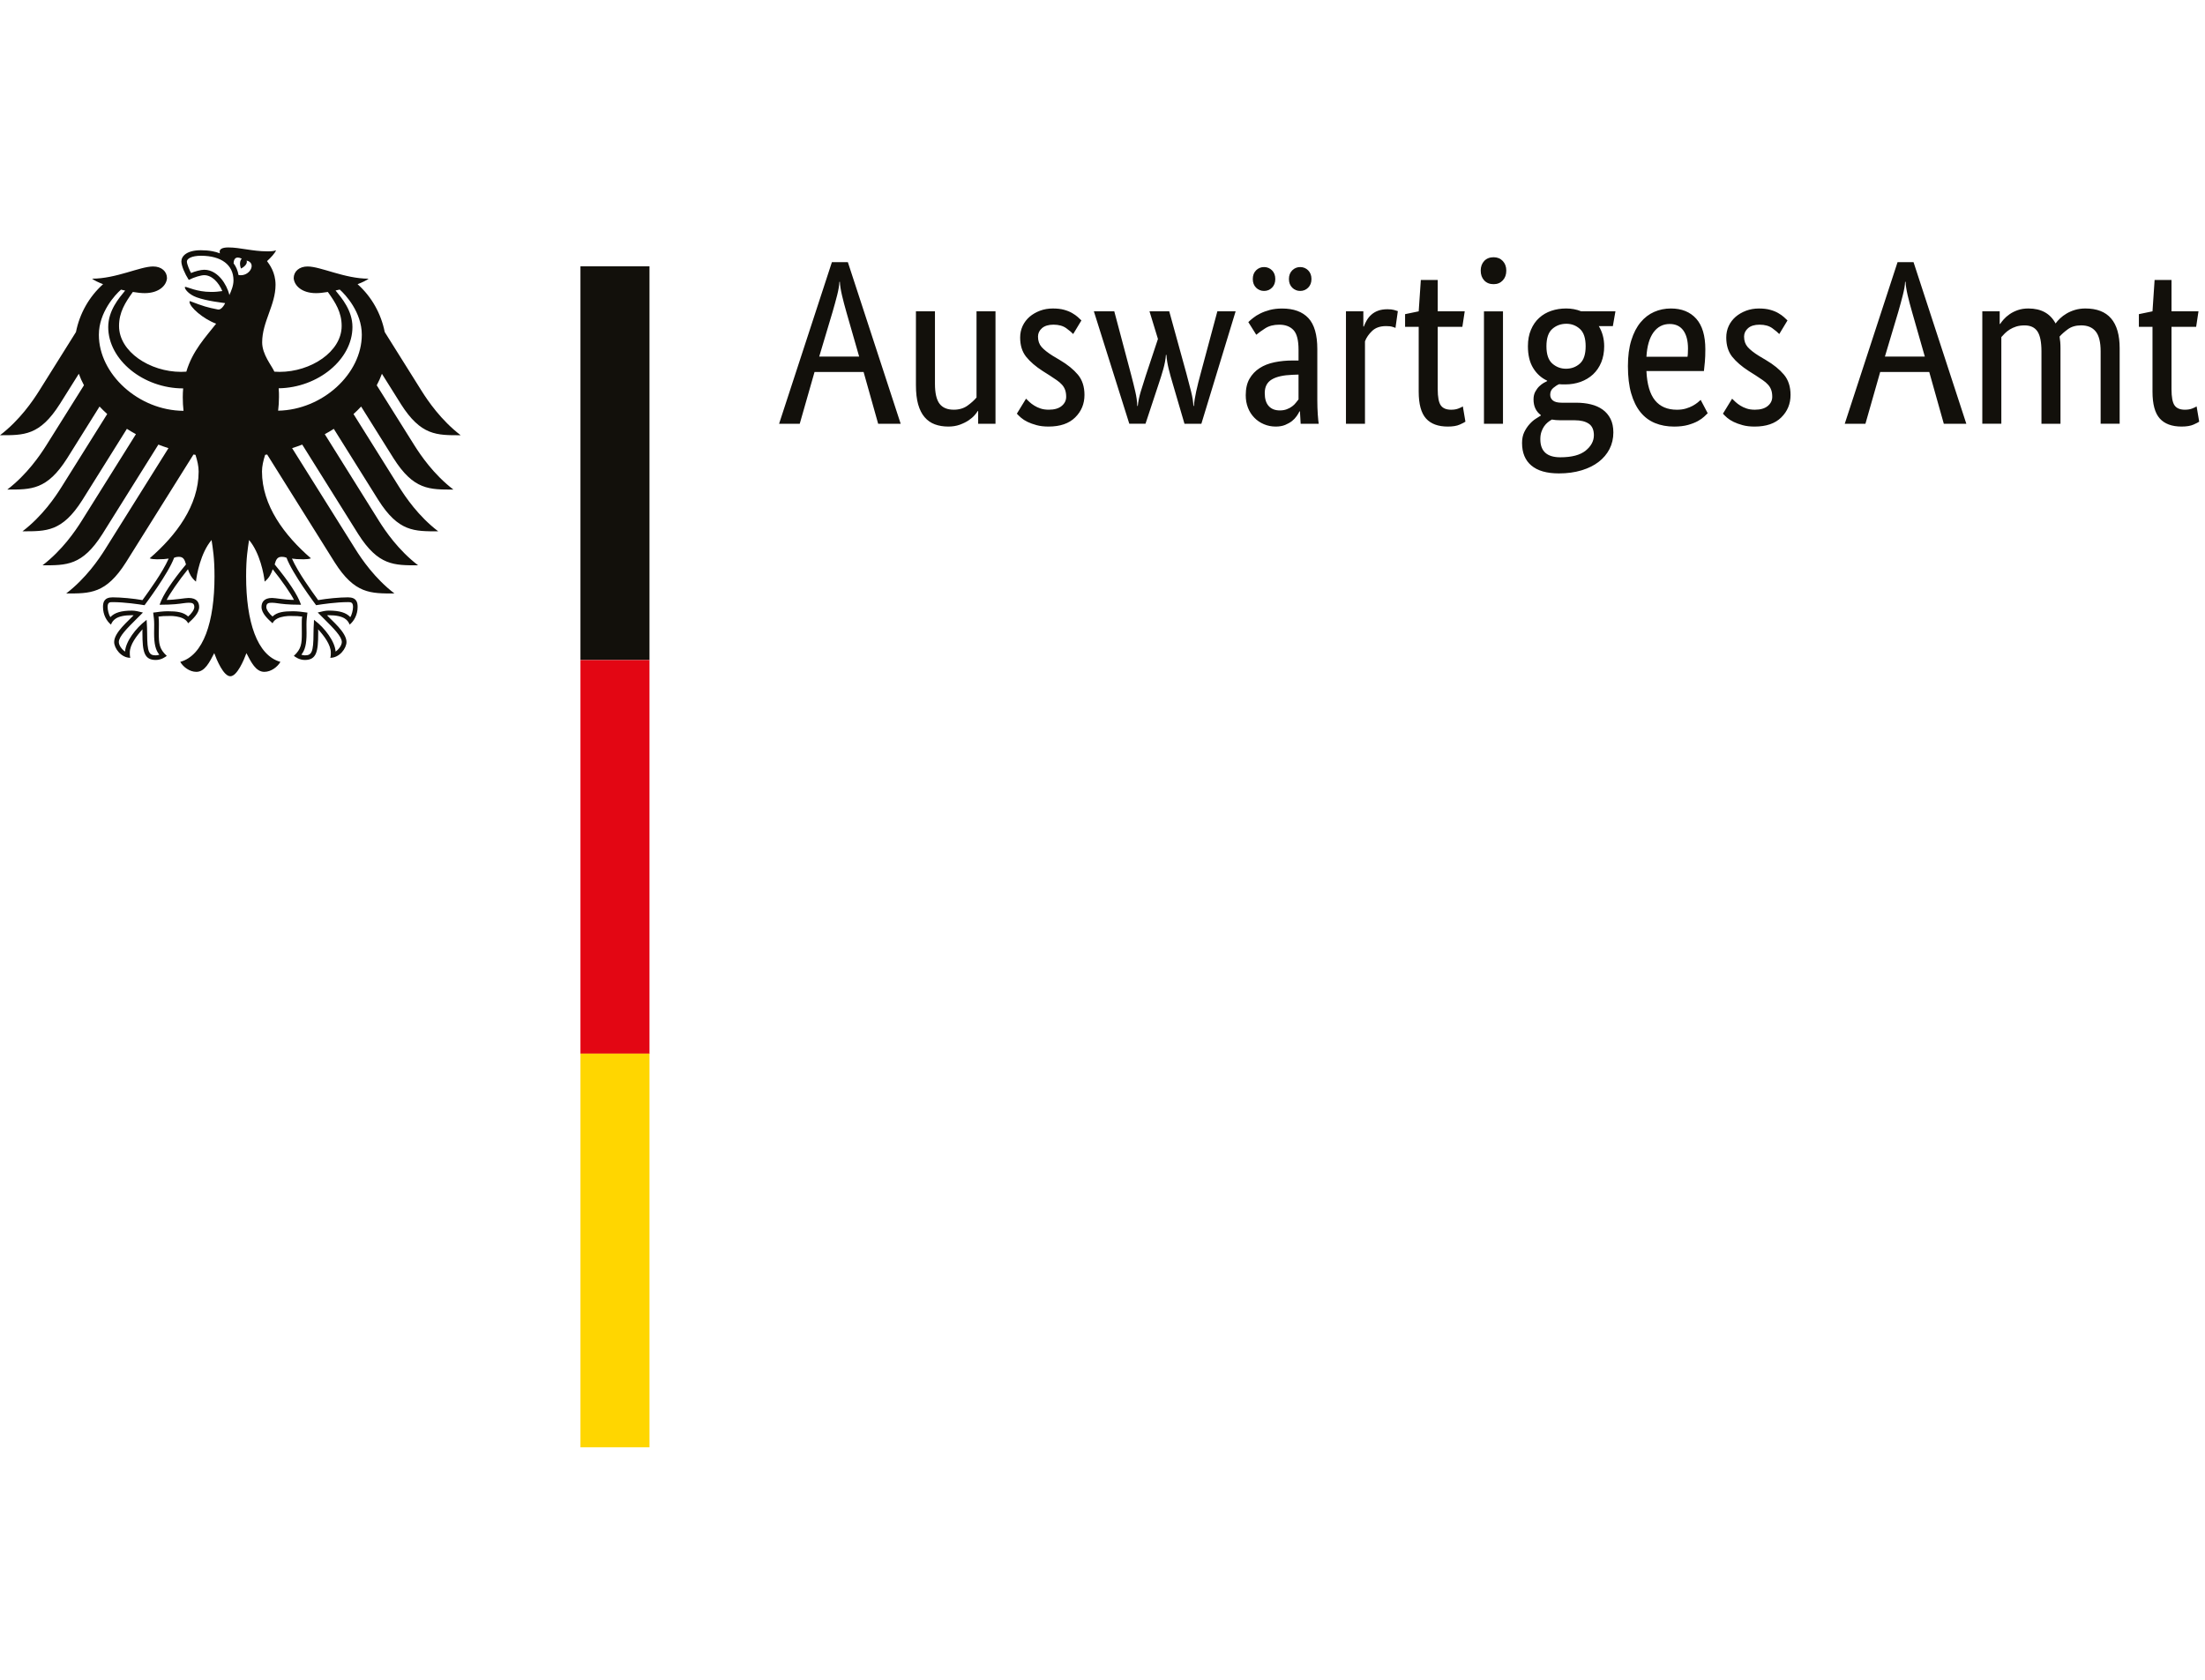
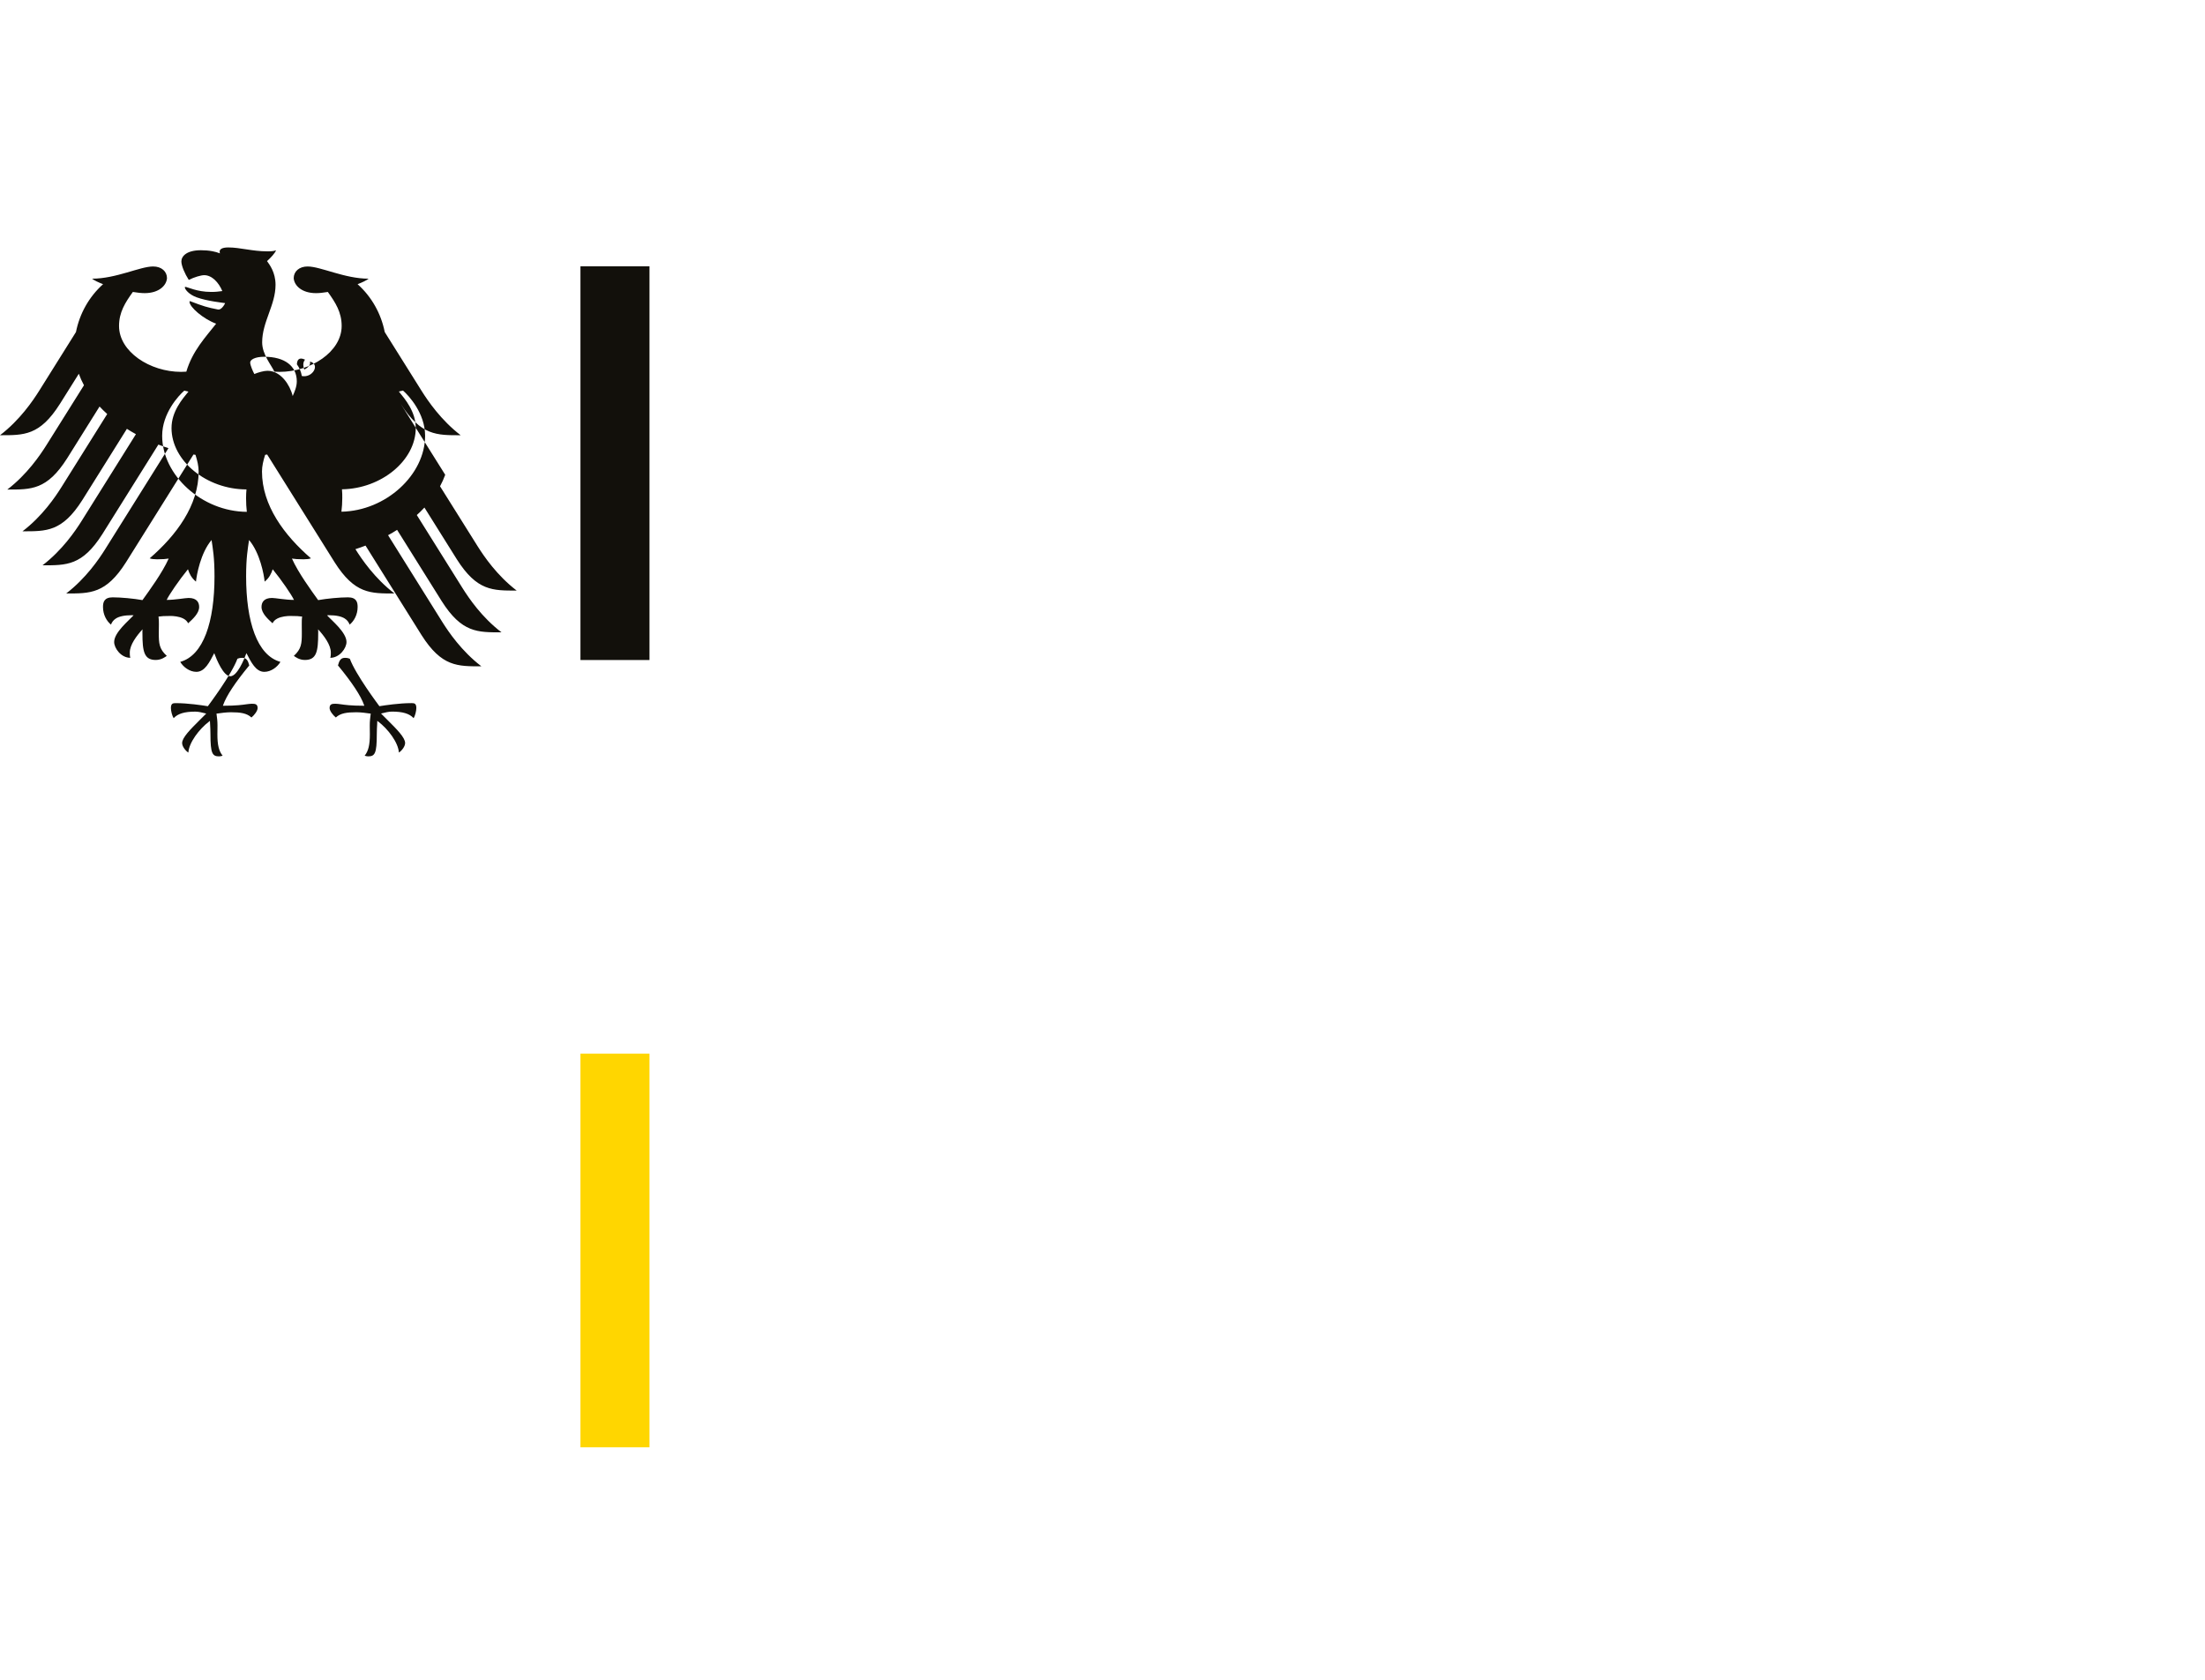
<svg xmlns="http://www.w3.org/2000/svg" viewBox="0 0 147 112" enable-background="new 0 0 147 112">
  <g fill="#12100b">
-     <path d="m146.41 21.79h-1.643v4.154c0 .53.068.892.203 1.084.135.192.364.29.687.29.19 0 .351-.026.487-.079.135-.052.233-.1.297-.142l.172 1.017c-.052.041-.177.105-.375.194-.199.089-.465.133-.799.133-.646 0-1.132-.179-1.455-.539-.323-.36-.484-.956-.484-1.789v-4.323h-.908v-.844l.908-.188.14-2.092h1.128v2.092h1.798l-.156 1.032m-10.313 6.465v-4.826c0-.613-.087-1.056-.264-1.327-.179-.271-.465-.406-.862-.406-.209 0-.393.026-.556.076-.161.052-.303.118-.43.196-.124.079-.233.164-.327.257-.094.094-.172.177-.236.251v5.777h-1.268v-7.497h1.159v.844h.031c.052-.085.131-.185.236-.305.105-.12.233-.233.391-.343.157-.111.338-.201.548-.275.209-.072.443-.109.705-.109.855 0 1.46.334 1.815.999.072-.103.172-.216.297-.336.124-.118.271-.229.439-.327.166-.098.353-.179.563-.242.209-.061.439-.094.689-.094 1.523 0 2.284.886 2.284 2.655v5.03h-1.268v-4.826c0-.613-.109-1.056-.329-1.327-.218-.271-.541-.406-.971-.406-.353 0-.648.085-.884.257-.233.17-.419.336-.554.491.02.116.035.238.046.367.011.131.015.268.015.415v5.03h-1.269zm-7.776-4.482l-.844-2.952c-.116-.397-.214-.775-.299-1.132-.083-.36-.129-.659-.14-.899h-.031c-.011.24-.061.535-.151.884-.087.349-.19.72-.303 1.115l-.892 2.985h2.66m2.768 4.481h-1.501l-.971-3.452h-3.271l-.984 3.452h-1.379l3.521-10.776h1.065l3.52 10.776m-12.471-5.983c-.083-.092-.233-.22-.454-.382-.218-.161-.504-.242-.86-.242-.334 0-.589.079-.766.233-.179.157-.266.345-.266.563 0 .281.081.513.242.696.161.181.408.377.742.585l.471.281c.511.301.912.628 1.204.975.292.349.439.801.439 1.353 0 .593-.207 1.093-.62 1.499-.41.406-1 .609-1.776.609-.301 0-.567-.031-.796-.094-.231-.063-.432-.135-.602-.218-.172-.083-.316-.175-.432-.275-.113-.098-.207-.19-.281-.273l.611-.999c.063.063.137.135.227.218.089.083.196.164.321.242.124.079.266.144.423.196.155.052.338.079.548.079.375 0 .661-.085.86-.251.199-.166.297-.369.297-.609 0-.177-.022-.332-.07-.46-.046-.131-.118-.249-.212-.351-.094-.105-.207-.203-.345-.297-.135-.094-.29-.199-.469-.314l-.469-.297c-.469-.301-.838-.62-1.104-.951-.264-.334-.397-.761-.397-1.281 0-.281.055-.539.164-.775.109-.233.264-.436.46-.609.199-.17.432-.305.698-.406.266-.098.55-.148.851-.148.292 0 .543.028.753.087.207.057.388.129.539.218.153.087.277.177.375.264.1.089.181.166.242.227l-.548.907m-7.307-.67c-.447 0-.807.188-1.08.561-.271.375-.428.916-.469 1.625h2.738c.011-.052.02-.129.024-.227.004-.098.009-.205.009-.321 0-.519-.105-.923-.314-1.211-.21-.285-.511-.427-.908-.427m2.378 1.687c0 .323-.009.6-.031.836-.022.233-.041.439-.063.615h-3.833c.041.886.233 1.536.572 1.953.338.417.827.626 1.462.626.22 0 .419-.026.596-.079.177-.052.332-.116.463-.188.129-.074.24-.146.327-.218.089-.074.155-.131.196-.172l.469.89c-.052.052-.131.127-.236.227-.103.098-.244.196-.421.297-.179.098-.397.183-.657.257-.262.072-.569.109-.925.109-.469 0-.895-.079-1.274-.234-.382-.157-.705-.399-.971-.727-.266-.329-.471-.746-.617-1.25-.146-.504-.218-1.111-.218-1.82 0-.665.074-1.241.227-1.726.151-.484.356-.882.617-1.194.26-.314.563-.545.908-.696.345-.151.713-.227 1.111-.227.72 0 1.283.227 1.691.681.404.454.607 1.135.607 2.04m-7.979-.203c0-.541-.129-.927-.384-1.156-.255-.229-.556-.343-.899-.343-.367 0-.679.113-.94.343-.26.229-.391.615-.391 1.156 0 .541.131.925.391 1.154.262.229.563.345.908.345.367 0 .676-.116.932-.345.255-.229.383-.613.383-1.154m-1.675 4.935c-.218 0-.412-.017-.578-.048-.094.052-.185.116-.275.188-.087.072-.168.161-.242.266-.072.103-.133.227-.179.367-.048.14-.072.305-.072.491 0 .803.445 1.204 1.331 1.204.761 0 1.324-.148 1.691-.445.364-.297.548-.639.548-1.023 0-.364-.116-.622-.345-.775-.229-.151-.537-.225-.923-.225h-.956zm3.491-6.279h-.94c.24.395.36.844.36 1.344 0 .395-.065.751-.194 1.069-.131.319-.314.585-.548.805-.236.218-.513.384-.831.5-.316.113-.659.17-1.023.17h-.205c-.061 0-.129-.004-.203-.015-.124.052-.255.135-.391.251-.135.113-.203.266-.203.452 0 .157.059.284.179.384.12.098.316.148.587.148h.956c.353 0 .683.035.984.109.303.072.567.19.792.351.223.161.397.367.524.617.124.249.188.552.188.905 0 .406-.087.775-.257 1.108-.172.334-.417.62-.729.86-.312.24-.694.425-1.141.561-.449.135-.951.203-1.503.203-.803 0-1.414-.172-1.831-.521-.417-.349-.626-.851-.626-1.508 0-.281.05-.524.148-.727.1-.203.216-.38.353-.53.135-.151.273-.271.415-.36.14-.087.253-.159.336-.212v-.031c-.323-.24-.487-.587-.487-1.045 0-.199.039-.371.118-.517.079-.144.168-.264.266-.358.1-.094.199-.17.297-.227.1-.057.175-.096.227-.118v-.031c-.384-.177-.696-.456-.929-.836-.236-.38-.353-.866-.353-1.46 0-.417.068-.783.205-1.102.135-.319.316-.58.548-.788.229-.209.497-.364.805-.469.308-.105.639-.157.993-.157.356 0 .689.063 1 .188h2.284l-.172.987m-7.951-2.795c-.26 0-.469-.083-.626-.251-.155-.166-.233-.384-.233-.655 0-.262.079-.476.233-.641.157-.166.367-.249.626-.249.251 0 .454.083.611.249.157.166.236.38.236.641 0 .271-.079.489-.236.655-.157.168-.36.251-.611.251m.626 9.308h-1.268v-7.497h1.268v7.497zm-2.708-6.465h-1.643v4.154c0 .53.068.892.205 1.084.135.192.364.29.687.29.188 0 .349-.026.484-.079.137-.052.236-.1.299-.142l.172 1.017c-.052.041-.179.105-.377.194-.196.089-.463.133-.796.133-.648 0-1.132-.179-1.455-.539-.323-.36-.487-.956-.487-1.789v-4.323h-.908v-.844l.908-.188.142-2.092h1.126v2.092h1.8l-.157 1.032m-4.459.076c-.031-.02-.098-.046-.203-.076-.105-.033-.244-.048-.423-.048-.395 0-.705.107-.929.321-.225.214-.384.445-.478.694v5.498h-1.268v-7.497h1.159v1.015h.031c.052-.144.12-.288.203-.428.085-.142.188-.266.314-.375.124-.109.273-.196.445-.257.172-.063.38-.094.62-.094.177 0 .321.015.43.046.109.03.194.057.257.079l-.158 1.122m-5.601-3.264c0 .24-.074.432-.22.578-.146.146-.323.218-.53.218-.209 0-.386-.072-.532-.218-.146-.146-.22-.338-.22-.578 0-.238.074-.432.22-.578.146-.144.323-.218.532-.218.207 0 .384.074.53.218.146.146.22.341.22.578m-2.411 0c0 .24-.072.432-.218.578-.146.146-.323.218-.532.218-.209 0-.386-.072-.532-.218-.146-.146-.218-.338-.218-.578 0-.238.072-.432.218-.578.146-.144.323-.218.532-.218.209 0 .386.074.532.218.146.146.218.341.218.578m.299 8.763c.177 0 .334-.026.469-.079.135-.052.253-.113.351-.188.1-.072.183-.153.251-.242.068-.087.127-.164.179-.225v-1.656l-.406.015c-.604.022-1.065.124-1.377.312-.314.188-.469.489-.469.905 0 .386.087.674.266.868.177.194.422.29.736.29m-2.269-1.015c0-.439.083-.803.249-1.093.168-.292.393-.53.674-.711.281-.183.613-.312.993-.391.382-.079.785-.118 1.213-.118h.391v-.717c0-.635-.111-1.071-.336-1.311-.225-.24-.539-.36-.947-.36-.375 0-.687.081-.938.242-.251.161-.449.305-.596.43l-.53-.844c.083-.083.19-.177.321-.279.129-.105.288-.205.476-.297.188-.094.401-.172.641-.236.24-.061.513-.094.814-.094.772 0 1.357.214 1.754.641.395.425.593 1.113.593 2.062v3.419c0 .323.011.637.031.945.022.308.044.513.063.617h-1.204l-.048-.827h-.032c-.041.094-.105.199-.188.319-.083.12-.188.229-.312.329-.127.098-.277.183-.454.257-.179.072-.386.109-.626.109-.281 0-.545-.052-.79-.157-.247-.103-.46-.249-.641-.436-.183-.188-.325-.408-.423-.663-.1-.256-.148-.535-.148-.836m-.674-5.592l-2.284 7.497h-1.126l-.768-2.625c-.113-.373-.209-.722-.288-1.045-.079-.323-.129-.631-.148-.921h-.033c-.02.29-.079.602-.172.936-.094.334-.203.683-.327 1.047l-.862 2.607h-1.08l-2.363-7.497h1.361l1.128 4.248c.105.395.194.764.273 1.102s.124.659.133.96h.033c.031-.301.096-.618.194-.945.1-.327.212-.685.336-1.069l.814-2.452-.563-1.844h1.316l1.141 4.139c.116.428.22.827.314 1.202.094.375.146.698.155.969h.033c.02-.271.072-.596.155-.975.085-.382.183-.779.299-1.196l1.111-4.139h1.218zm-10.829 1.514c-.083-.092-.233-.22-.454-.382-.218-.161-.506-.242-.86-.242-.334 0-.589.079-.766.233-.179.157-.266.345-.266.563 0 .281.081.513.242.696.161.181.408.377.742.585l.471.281c.511.301.912.628 1.204.975.292.349.439.801.439 1.353 0 .593-.207 1.093-.62 1.499-.412.406-1 .609-1.776.609-.301 0-.567-.031-.796-.094-.231-.063-.432-.135-.604-.218-.17-.083-.314-.175-.43-.275-.113-.098-.207-.19-.281-.273l.611-.999c.061.063.137.135.227.218.087.083.194.164.321.242.124.079.266.144.421.196.157.052.34.079.548.079.377 0 .663-.085.862-.251.199-.166.297-.369.297-.609 0-.177-.024-.332-.07-.46-.048-.131-.118-.249-.212-.351-.094-.105-.209-.203-.345-.297-.135-.094-.292-.199-.469-.314l-.469-.297c-.469-.301-.838-.62-1.104-.951-.266-.334-.399-.761-.399-1.281 0-.281.057-.539.166-.775.109-.233.264-.436.46-.609.199-.17.432-.305.698-.406.264-.098.55-.148.851-.148.292 0 .543.028.753.087.207.057.388.129.539.218.151.087.277.177.375.264.1.089.181.166.242.227l-.548.907m-5.18 5.983h-1.156v-.845h-.033c-.031.063-.098.155-.203.275-.105.12-.238.233-.399.343-.161.109-.358.205-.587.29-.229.083-.484.124-.766.124-.334 0-.635-.05-.899-.148-.266-.098-.493-.257-.681-.476-.19-.22-.332-.504-.432-.853-.098-.347-.148-.777-.148-1.287v-4.92h1.268v4.826c0 .624.103 1.069.305 1.335.203.266.519.399.947.399.364 0 .672-.092.923-.275.251-.181.449-.362.596-.539v-5.747h1.265v7.498m-9.09-4.482l-.847-2.952c-.113-.397-.214-.775-.297-1.132-.083-.36-.131-.659-.142-.899h-.03c-.011.24-.059.535-.148.884-.089.349-.19.72-.305 1.115l-.892 2.985h2.661m2.769 4.481h-1.501l-.971-3.452h-3.271l-.986 3.452h-1.377l3.521-10.776h1.063l3.522 10.776" />
-     <path d="m26.719 26.931c1.346 2.125 2.4 2.088 3.991 2.088-1.316-1.01-2.186-2.295-2.601-2.954l-2.461-3.927c-.238-1.213-.866-2.348-1.809-3.19.316-.12.58-.247.737-.367-1.606 0-3.196-.814-4.071-.814-.563 0-.925.336-.925.781.035.495.545.997 1.488.997.214 0 .487-.028.788-.079.511.711.921 1.353.921 2.269 0 1.719-2.06 3.059-4.137 3.059-.12 0-.231-.004-.349-.013-.188-.425-.814-1.141-.814-1.955 0-1.366.892-2.483.892-3.836 0-.84-.41-1.361-.567-1.58.255-.236.532-.526.6-.724-.151.063-.325.072-.583.072-.997 0-1.809-.26-2.601-.26-.452 0-.574.14-.574.273 0 .048.007.098.02.122-.168-.065-.325-.109-.513-.144-.236-.044-.487-.065-.755-.065-.962 0-1.305.402-1.305.748 0 .29.231.823.493 1.231.375-.19.825-.316 1.03-.316.513 0 .967.484 1.207 1.06-.343.041-.408.057-.757.057-.936 0-1.575-.336-1.706-.336-.011 0-.037.007-.037.028 0 .131.266.478.79.668.689.253 1.724.358 1.896.386 0 .03-.175.356-.371.419-.041.013-.074.013-.122.004-.72-.142-.921-.203-1.835-.55-.028-.011-.046.007-.046.035 0 .362.936 1.159 1.776 1.464-.7.892-1.575 1.807-1.988 3.199-.118.009-.231.013-.349.013-2.077 0-4.137-1.34-4.137-3.059 0-.916.41-1.558.921-2.269.301.05.572.079.788.079.943 0 1.453-.502 1.488-.997 0-.445-.36-.781-.925-.781-.875 0-2.465.814-4.073.814.159.12.423.247.737.367-.94.842-1.569 1.977-1.807 3.19l-2.459 3.927c-.414.659-1.289 1.949-2.605 2.954 1.591 0 2.647.037 3.993-2.088l1.261-2.01c.094.262.207.515.343.766l-2.507 4c-.417.663-1.283 1.942-2.603 2.954 1.591 0 2.644.037 3.991-2.086l2.158-3.45c.161.172.332.34.511.5l-3.047 4.868c-.417.665-1.276 1.942-2.601 2.952 1.591 0 2.644.039 3.991-2.086l2.969-4.746c.194.124.395.244.602.356l-3.624 5.791c-.419.665-1.279 1.937-2.603 2.952 1.591 0 2.647.037 3.993-2.086l3.731-5.963c.22.085.445.166.672.238l-4.217 6.735c-.41.657-1.292 1.953-2.601 2.954 1.591 0 2.647.037 3.991-2.086l4.495-7.18c.046.009.092.015.135.024.122.388.209.751.209 1.111 0 2.258-1.484 4.25-3.264 5.788.113.048.312.065.495.065.369 0 .604-.02.772-.048-.415.936-1.3 2.145-1.748 2.769-.583-.105-1.429-.185-1.985-.185-.58 0-.646.338-.646.641 0 .526.247.945.532 1.178.109-.268.325-.628 1.399-.628.022 0 .059.002.109.007-.314.347-1.296 1.141-1.296 1.778 0 .423.465 1.056 1.076 1.056-.035-.135-.033-.26-.033-.356 0-.517.46-1.121.849-1.545-.013.127-.007.113-.007.26 0 1.222.111 1.785.888 1.785.382 0 .644-.209.735-.273-.506-.463-.532-.827-.532-1.512.002-.179.004-.353.007-.593 0-.157-.002-.364-.026-.515.277-.037.391-.037.604-.037 0 0 1.104-.089 1.37.484.299-.273.735-.661.735-1.087 0-.284-.135-.602-.705-.602-.214 0-.892.131-1.46.131.153-.336.831-1.327 1.418-2.044.089.279.227.578.535.825.044-.46.314-1.922 1.039-2.775.085.576.196 1.169.196 2.417 0 3.035-.731 5.278-2.284 5.708.203.349.631.665 1.073.665.569 0 .877-.641 1.193-1.246.164.445.617 1.54 1.073 1.54.454 0 .91-1.095 1.073-1.54.314.604.624 1.246 1.193 1.246.443 0 .871-.316 1.073-.665-1.553-.43-2.287-2.673-2.287-5.708 0-1.248.113-1.841.196-2.417.727.853.997 2.315 1.039 2.775.31-.247.447-.545.537-.825.587.718 1.265 1.708 1.418 2.044-.567 0-1.246-.131-1.46-.131-.569 0-.703.319-.703.602 0 .425.434.814.735 1.087.264-.574 1.37-.484 1.37-.484.212 0 .325 0 .604.037-.026.151-.028.358-.026.515.002.24.002.415.004.593 0 .685-.026 1.05-.532 1.512.092.063.353.273.735.273.777 0 .888-.563.888-1.785 0-.146.004-.133-.007-.26.388.423.849 1.028.849 1.545 0 .096.004.22-.035.356.613 0 1.08-.633 1.08-1.056 0-.637-.984-1.431-1.298-1.778.05-.004.087-.007.107-.007 1.076 0 1.292.36 1.401.628.286-.233.532-.652.532-1.178 0-.303-.065-.641-.646-.641-.556 0-1.403.081-1.985.185-.449-.624-1.333-1.833-1.748-2.769.168.028.406.048.772.048.183 0 .382-.017.495-.065-1.78-1.538-3.264-3.53-3.264-5.788 0-.36.087-.722.209-1.111.044-.009.089-.015.135-.024l4.495 7.18c1.344 2.123 2.4 2.086 3.991 2.086-1.309-1-2.191-2.297-2.601-2.954l-4.22-6.735c.229-.072.454-.153.674-.238l3.731 5.963c1.346 2.123 2.402 2.086 3.993 2.086-1.324-1.015-2.184-2.287-2.603-2.952l-3.618-5.79c.205-.111.408-.231.602-.356l2.969 4.746c1.346 2.125 2.4 2.086 3.991 2.086-1.324-1.01-2.182-2.287-2.601-2.952l-3.046-4.868c.179-.159.349-.327.508-.5l2.16 3.45c1.346 2.123 2.4 2.086 3.991 2.086-1.322-1.012-2.184-2.291-2.603-2.954l-2.507-4c.135-.251.249-.504.345-.766l1.26 2.01m-20.13-4.61c0-1.497 1.091-2.679 1.475-3.01.092.022.183.044.277.063-.408.497-1.128 1.329-1.128 2.433 0 2.188 2.341 4.089 4.996 4.089-.017.188-.026.384-.026.587 0 .323.017.624.05.908-3-.018-5.644-2.449-5.644-5.067m4.067 17.946l-.017.05h.052c.842 0 1.252-.061 1.525-.1.142-.017.244-.033.353-.033.218 0 .384.02.384.288 0 .179-.209.463-.412.628-.312-.29-.742-.349-1.372-.349-.297 0-.683.052-.888.083l-.035.002-.035.007.011.098c.024.175.055.391.055.683l-.002.266-.004.329c0 .713.098 1.119.349 1.429-.065.024-.17.044-.238.044-.445 0-.574-.194-.574-1.473 0-.257-.013-.497-.022-.657l-.013-.238-.055.045c-.661.502-1.342 1.401-1.383 2.071-.199-.127-.415-.415-.415-.635 0-.367.552-.916 1.191-1.553l.369-.367.046-.048-.12-.028c-.137-.037-.393-.1-.611-.1-.716 0-1.163.135-1.44.436-.1-.145-.183-.479-.183-.675 0-.127.024-.216.076-.268.061-.059.159-.059.244-.059h.017c.79 0 1.735.142 2.101.201l.024.004.014-.018c.063-.087 1.569-2.088 1.959-3.148.089-.033.168-.059.325-.059.297 0 .38.199.465.506-.942 1.139-1.527 2.027-1.741 2.638m8.119-3.144c.157 0 .233.026.325.059.391 1.06 1.896 3.061 1.959 3.148l.013.017.024-.004c.369-.059 1.311-.201 2.101-.201h.017c.085 0 .183 0 .244.059.052.052.076.142.076.268 0 .196-.083.53-.183.674-.275-.301-.724-.436-1.442-.436-.216 0-.469.063-.609.1l-.057.013-.063.015.415.415c.639.637 1.191 1.187 1.191 1.553 0 .22-.216.508-.415.635-.041-.67-.72-1.569-1.383-2.071l-.057-.041-.009.236c-.011.159-.024.399-.024.657 0 1.279-.131 1.473-.574 1.473-.068 0-.172-.02-.236-.044.249-.31.347-.716.347-1.429l-.004-.329-.002-.266c0-.292.031-.508.052-.683l.013-.098-.07-.009c-.207-.031-.591-.083-.886-.083-.633 0-1.063.059-1.372.349-.205-.166-.415-.449-.415-.628 0-.268.166-.288.384-.288.109 0 .212.015.353.033.273.039.681.1 1.525.1h.052l-.017-.05c-.214-.611-.799-1.499-1.739-2.638.086-.308.169-.506.466-.506m-3.484-17.455c-.094-.388-.295-.788-.548-1.089-.231-.273-.613-.596-1.13-.596-.236 0-.628.109-.879.216-.094-.17-.277-.583-.277-.766 0-.192.323-.384.938-.384 1.357 0 2.169.611 2.169 1.639-.001.36-.145.688-.273.98m.608-1.335c-.048-.29-.159-.552-.327-.779.009-.264.118-.517.545-.31-.231.238-.052.657-.052.657s.473-.22.375-.532c.701.167.197 1.108-.541.964m2.64 9.05c.035-.295.057-.598.057-.908 0-.168.002-.364-.02-.589 2.62-.037 4.918-1.92 4.918-4.087 0-1.104-.72-1.935-1.126-2.433.092-.02.183-.041.277-.063.384.334 1.473 1.516 1.473 3.01 0 2.6-2.605 5.01-5.579 5.067" />
+     <path d="m26.719 26.931c1.346 2.125 2.4 2.088 3.991 2.088-1.316-1.01-2.186-2.295-2.601-2.954l-2.461-3.927c-.238-1.213-.866-2.348-1.809-3.19.316-.12.58-.247.737-.367-1.606 0-3.196-.814-4.071-.814-.563 0-.925.336-.925.781.035.495.545.997 1.488.997.214 0 .487-.028.788-.079.511.711.921 1.353.921 2.269 0 1.719-2.06 3.059-4.137 3.059-.12 0-.231-.004-.349-.013-.188-.425-.814-1.141-.814-1.955 0-1.366.892-2.483.892-3.836 0-.84-.41-1.361-.567-1.58.255-.236.532-.526.6-.724-.151.063-.325.072-.583.072-.997 0-1.809-.26-2.601-.26-.452 0-.574.14-.574.273 0 .048.007.098.02.122-.168-.065-.325-.109-.513-.144-.236-.044-.487-.065-.755-.065-.962 0-1.305.402-1.305.748 0 .29.231.823.493 1.231.375-.19.825-.316 1.03-.316.513 0 .967.484 1.207 1.06-.343.041-.408.057-.757.057-.936 0-1.575-.336-1.706-.336-.011 0-.037.007-.037.028 0 .131.266.478.79.668.689.253 1.724.358 1.896.386 0 .03-.175.356-.371.419-.041.013-.074.013-.122.004-.72-.142-.921-.203-1.835-.55-.028-.011-.046.007-.046.035 0 .362.936 1.159 1.776 1.464-.7.892-1.575 1.807-1.988 3.199-.118.009-.231.013-.349.013-2.077 0-4.137-1.34-4.137-3.059 0-.916.41-1.558.921-2.269.301.05.572.079.788.079.943 0 1.453-.502 1.488-.997 0-.445-.36-.781-.925-.781-.875 0-2.465.814-4.073.814.159.12.423.247.737.367-.94.842-1.569 1.977-1.807 3.19l-2.459 3.927c-.414.659-1.289 1.949-2.605 2.954 1.591 0 2.647.037 3.993-2.088l1.261-2.01c.094.262.207.515.343.766l-2.507 4c-.417.663-1.283 1.942-2.603 2.954 1.591 0 2.644.037 3.991-2.086l2.158-3.45c.161.172.332.34.511.5l-3.047 4.868c-.417.665-1.276 1.942-2.601 2.952 1.591 0 2.644.039 3.991-2.086l2.969-4.746c.194.124.395.244.602.356l-3.624 5.791c-.419.665-1.279 1.937-2.603 2.952 1.591 0 2.647.037 3.993-2.086l3.731-5.963c.22.085.445.166.672.238l-4.217 6.735c-.41.657-1.292 1.953-2.601 2.954 1.591 0 2.647.037 3.991-2.086l4.495-7.18c.046.009.092.015.135.024.122.388.209.751.209 1.111 0 2.258-1.484 4.25-3.264 5.788.113.048.312.065.495.065.369 0 .604-.02.772-.048-.415.936-1.3 2.145-1.748 2.769-.583-.105-1.429-.185-1.985-.185-.58 0-.646.338-.646.641 0 .526.247.945.532 1.178.109-.268.325-.628 1.399-.628.022 0 .059.002.109.007-.314.347-1.296 1.141-1.296 1.778 0 .423.465 1.056 1.076 1.056-.035-.135-.033-.26-.033-.356 0-.517.46-1.121.849-1.545-.013.127-.007.113-.007.26 0 1.222.111 1.785.888 1.785.382 0 .644-.209.735-.273-.506-.463-.532-.827-.532-1.512.002-.179.004-.353.007-.593 0-.157-.002-.364-.026-.515.277-.037.391-.037.604-.037 0 0 1.104-.089 1.37.484.299-.273.735-.661.735-1.087 0-.284-.135-.602-.705-.602-.214 0-.892.131-1.46.131.153-.336.831-1.327 1.418-2.044.089.279.227.578.535.825.044-.46.314-1.922 1.039-2.775.085.576.196 1.169.196 2.417 0 3.035-.731 5.278-2.284 5.708.203.349.631.665 1.073.665.569 0 .877-.641 1.193-1.246.164.445.617 1.54 1.073 1.54.454 0 .91-1.095 1.073-1.54.314.604.624 1.246 1.193 1.246.443 0 .871-.316 1.073-.665-1.553-.43-2.287-2.673-2.287-5.708 0-1.248.113-1.841.196-2.417.727.853.997 2.315 1.039 2.775.31-.247.447-.545.537-.825.587.718 1.265 1.708 1.418 2.044-.567 0-1.246-.131-1.46-.131-.569 0-.703.319-.703.602 0 .425.434.814.735 1.087.264-.574 1.37-.484 1.37-.484.212 0 .325 0 .604.037-.026.151-.028.358-.026.515.002.24.002.415.004.593 0 .685-.026 1.05-.532 1.512.092.063.353.273.735.273.777 0 .888-.563.888-1.785 0-.146.004-.133-.007-.26.388.423.849 1.028.849 1.545 0 .096.004.22-.035.356.613 0 1.08-.633 1.08-1.056 0-.637-.984-1.431-1.298-1.778.05-.004.087-.007.107-.007 1.076 0 1.292.36 1.401.628.286-.233.532-.652.532-1.178 0-.303-.065-.641-.646-.641-.556 0-1.403.081-1.985.185-.449-.624-1.333-1.833-1.748-2.769.168.028.406.048.772.048.183 0 .382-.017.495-.065-1.78-1.538-3.264-3.53-3.264-5.788 0-.36.087-.722.209-1.111.044-.009.089-.015.135-.024l4.495 7.18c1.344 2.123 2.4 2.086 3.991 2.086-1.309-1-2.191-2.297-2.601-2.954c.229-.072.454-.153.674-.238l3.731 5.963c1.346 2.123 2.402 2.086 3.993 2.086-1.324-1.015-2.184-2.287-2.603-2.952l-3.618-5.79c.205-.111.408-.231.602-.356l2.969 4.746c1.346 2.125 2.4 2.086 3.991 2.086-1.324-1.01-2.182-2.287-2.601-2.952l-3.046-4.868c.179-.159.349-.327.508-.5l2.16 3.45c1.346 2.123 2.4 2.086 3.991 2.086-1.322-1.012-2.184-2.291-2.603-2.954l-2.507-4c.135-.251.249-.504.345-.766l1.26 2.01m-20.13-4.61c0-1.497 1.091-2.679 1.475-3.01.092.022.183.044.277.063-.408.497-1.128 1.329-1.128 2.433 0 2.188 2.341 4.089 4.996 4.089-.017.188-.026.384-.026.587 0 .323.017.624.05.908-3-.018-5.644-2.449-5.644-5.067m4.067 17.946l-.017.05h.052c.842 0 1.252-.061 1.525-.1.142-.017.244-.033.353-.033.218 0 .384.02.384.288 0 .179-.209.463-.412.628-.312-.29-.742-.349-1.372-.349-.297 0-.683.052-.888.083l-.035.002-.035.007.011.098c.024.175.055.391.055.683l-.002.266-.004.329c0 .713.098 1.119.349 1.429-.065.024-.17.044-.238.044-.445 0-.574-.194-.574-1.473 0-.257-.013-.497-.022-.657l-.013-.238-.055.045c-.661.502-1.342 1.401-1.383 2.071-.199-.127-.415-.415-.415-.635 0-.367.552-.916 1.191-1.553l.369-.367.046-.048-.12-.028c-.137-.037-.393-.1-.611-.1-.716 0-1.163.135-1.44.436-.1-.145-.183-.479-.183-.675 0-.127.024-.216.076-.268.061-.059.159-.059.244-.059h.017c.79 0 1.735.142 2.101.201l.024.004.014-.018c.063-.087 1.569-2.088 1.959-3.148.089-.033.168-.059.325-.059.297 0 .38.199.465.506-.942 1.139-1.527 2.027-1.741 2.638m8.119-3.144c.157 0 .233.026.325.059.391 1.06 1.896 3.061 1.959 3.148l.013.017.024-.004c.369-.059 1.311-.201 2.101-.201h.017c.085 0 .183 0 .244.059.052.052.076.142.076.268 0 .196-.083.53-.183.674-.275-.301-.724-.436-1.442-.436-.216 0-.469.063-.609.1l-.057.013-.063.015.415.415c.639.637 1.191 1.187 1.191 1.553 0 .22-.216.508-.415.635-.041-.67-.72-1.569-1.383-2.071l-.057-.041-.009.236c-.011.159-.024.399-.024.657 0 1.279-.131 1.473-.574 1.473-.068 0-.172-.02-.236-.044.249-.31.347-.716.347-1.429l-.004-.329-.002-.266c0-.292.031-.508.052-.683l.013-.098-.07-.009c-.207-.031-.591-.083-.886-.083-.633 0-1.063.059-1.372.349-.205-.166-.415-.449-.415-.628 0-.268.166-.288.384-.288.109 0 .212.015.353.033.273.039.681.1 1.525.1h.052l-.017-.05c-.214-.611-.799-1.499-1.739-2.638.086-.308.169-.506.466-.506m-3.484-17.455c-.094-.388-.295-.788-.548-1.089-.231-.273-.613-.596-1.13-.596-.236 0-.628.109-.879.216-.094-.17-.277-.583-.277-.766 0-.192.323-.384.938-.384 1.357 0 2.169.611 2.169 1.639-.001.36-.145.688-.273.98m.608-1.335c-.048-.29-.159-.552-.327-.779.009-.264.118-.517.545-.31-.231.238-.052.657-.052.657s.473-.22.375-.532c.701.167.197 1.108-.541.964m2.64 9.05c.035-.295.057-.598.057-.908 0-.168.002-.364-.02-.589 2.62-.037 4.918-1.92 4.918-4.087 0-1.104-.72-1.935-1.126-2.433.092-.02.183-.041.277-.063.384.334 1.473 1.516 1.473 3.01 0 2.6-2.605 5.01-5.579 5.067" />
    <path d="m38.697 17.757h4.602v26.25h-4.602z" />
  </g>
-   <path fill="#e30613" d="m38.697 44.01h4.602v26.25h-4.602z" />
  <path fill="#ffd600" d="m38.697 70.25h4.602v26.25h-4.602z" />
</svg>